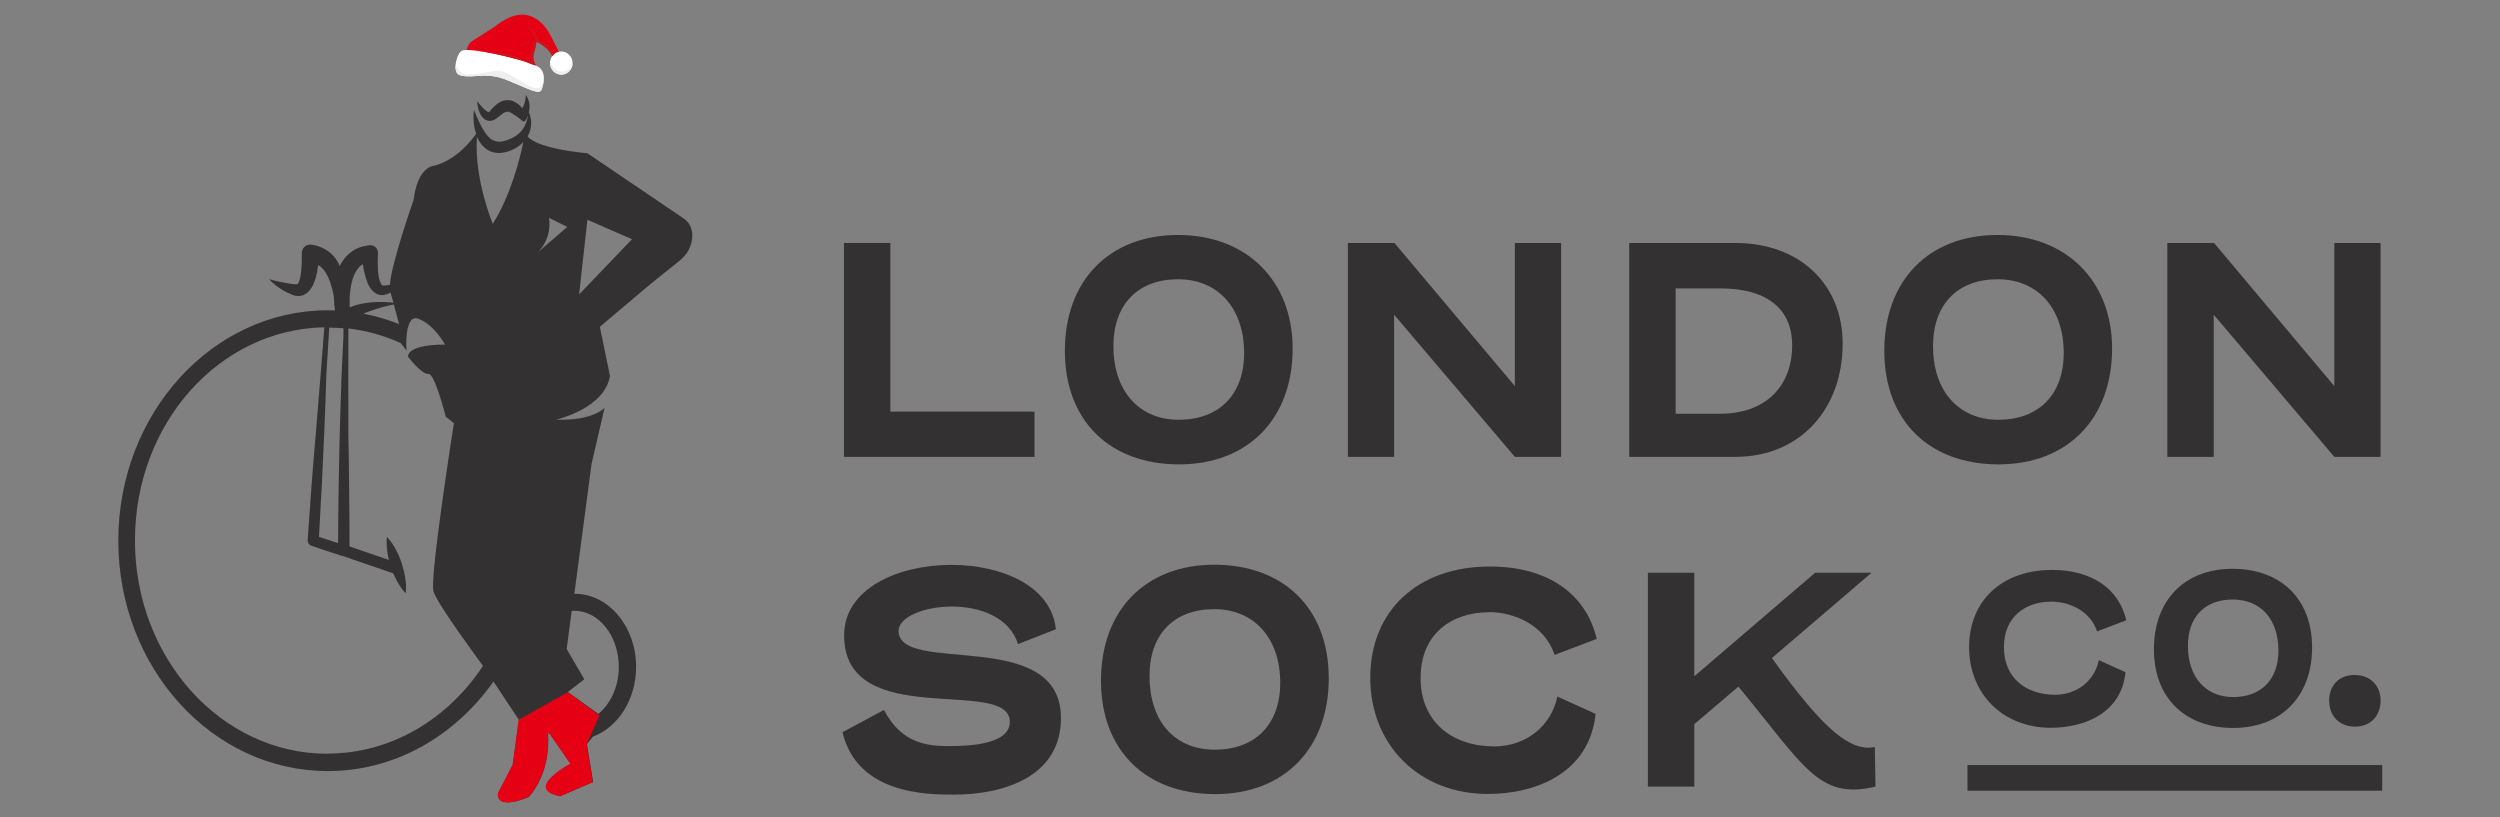
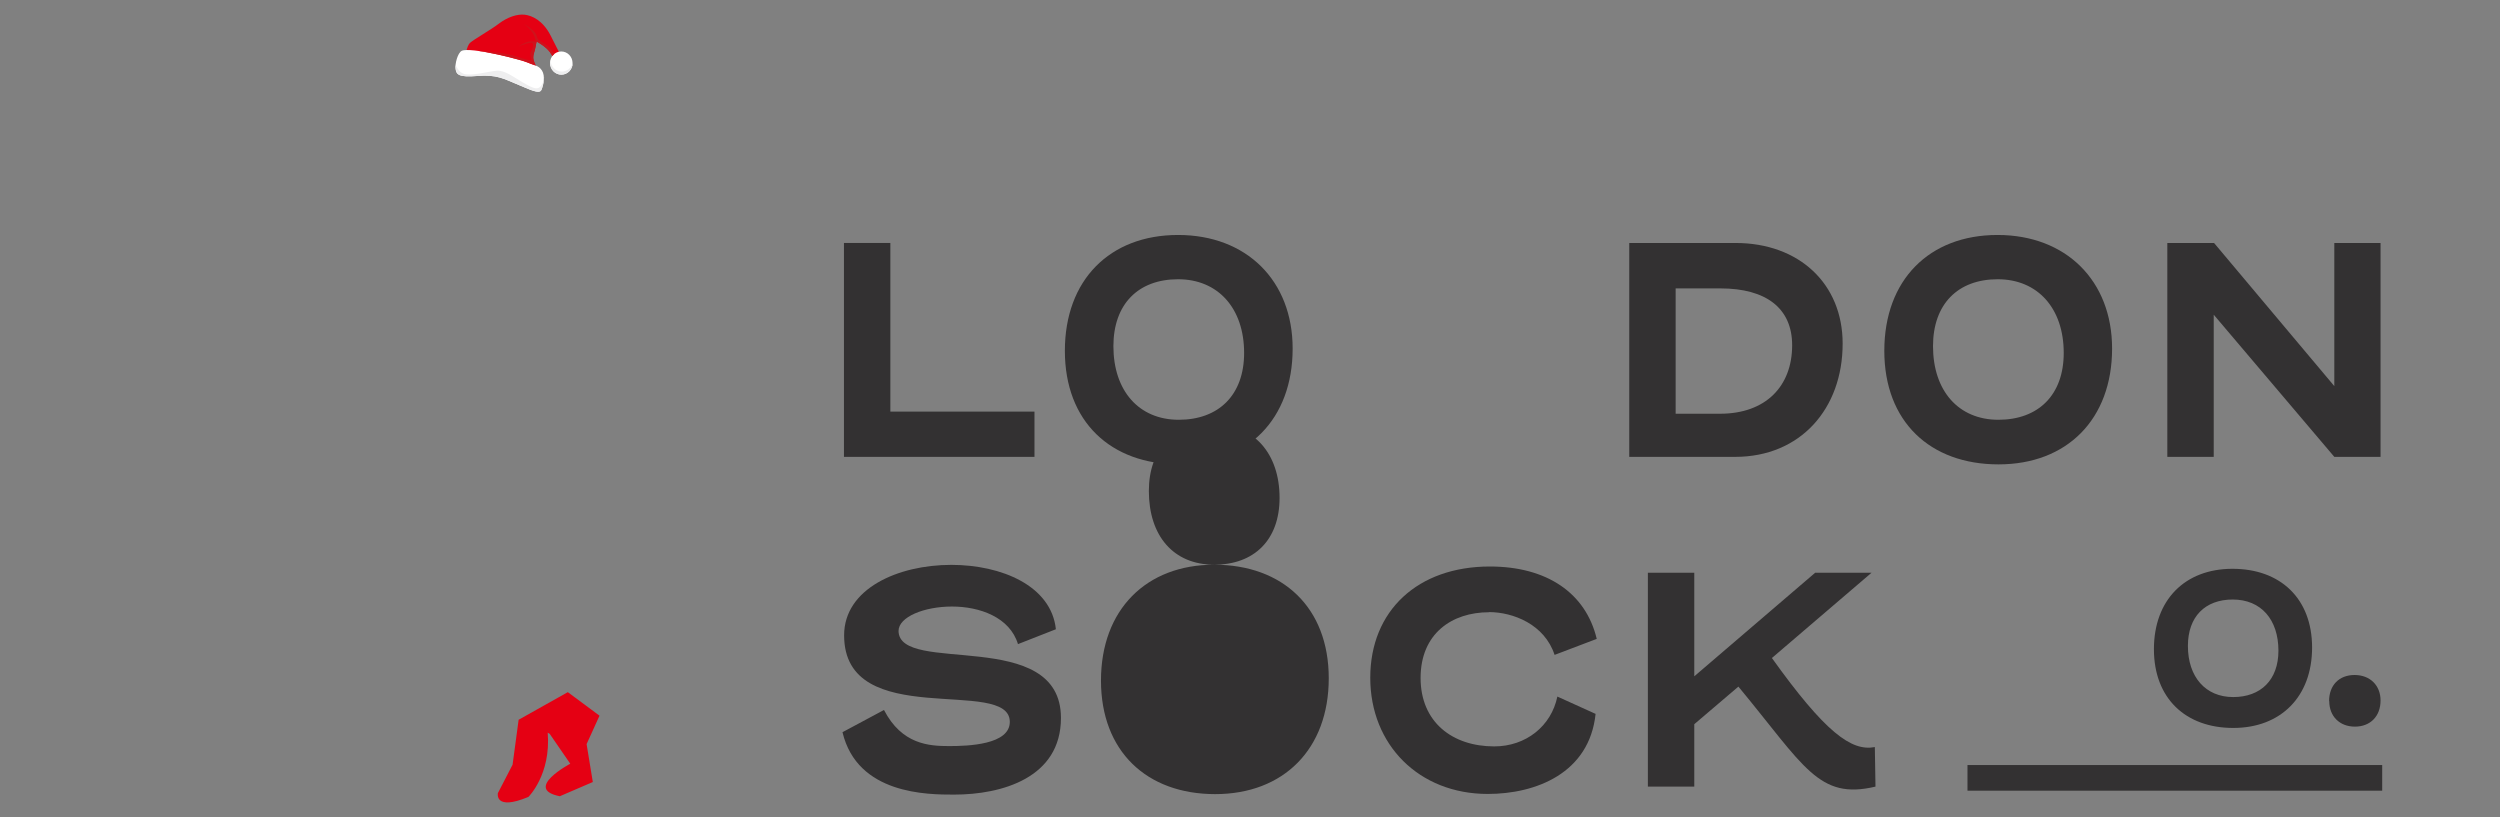
<svg xmlns="http://www.w3.org/2000/svg" viewBox="0 0 153 50" id="Layer_1">
  <rect x="0" y="0" width="153" height="50" fill="#808080" stroke="none" />
  <defs>
    <style>.cls-1{fill:#333132;}.cls-1,.cls-2,.cls-3,.cls-4,.cls-5,.cls-6,.cls-7{stroke-width:0px;}.cls-2{fill:#eeeeef;}.cls-2,.cls-4,.cls-5,.cls-6{fill-rule:evenodd;}.cls-3,.cls-4{fill:#e50013;}.cls-5,.cls-7{fill:#fff;}.cls-6{fill:#ce131c;}</style>
  </defs>
  <path d="M136.68,44.55c2.9,0,4.82-1.91,4.82-4.92s-1.95-4.82-4.87-4.82-4.81,1.91-4.81,4.92,1.94,4.82,4.85,4.82ZM136.64,36.69c1.74,0,2.8,1.23,2.8,3.13,0,1.79-1.08,2.84-2.77,2.84s-2.77-1.23-2.77-3.13c0-1.79,1.05-2.84,2.75-2.84Z" class="cls-1" />
-   <path d="M125.55,36.82c1.03,0,2.36.52,2.79,1.82l1.79-.68c-.46-1.95-2.13-3.08-4.54-3.08-3.06,0-5.08,1.87-5.08,4.73s2.08,4.93,4.99,4.93c2.04,0,4.32-.87,4.58-3.4l-1.63-.74c-.26,1.26-1.34,2.12-2.68,2.12-1.78,0-3.13-1.03-3.13-2.91s1.33-2.79,2.91-2.79Z" class="cls-1" />
  <path d="M142.55,42.91c0,.92.63,1.56,1.57,1.56s1.57-.63,1.57-1.6c0-.92-.64-1.56-1.59-1.56s-1.56.63-1.56,1.6Z" class="cls-1" />
  <rect height="1.57" width="25.38" y="46.82" x="120.41" class="cls-1" />
  <path d="M129.26,21.33c0-4.15-2.82-6.95-7.01-6.95s-6.93,2.76-6.93,7.09,2.8,6.95,6.99,6.95,6.95-2.76,6.95-7.09ZM118.3,21.19c0-2.58,1.52-4.1,3.96-4.1s4.04,1.77,4.04,4.51c0,2.58-1.56,4.09-4,4.09s-4-1.77-4-4.51Z" class="cls-1" />
  <polygon points="135.48 19.26 142.86 27.96 145.69 27.96 145.69 14.87 142.86 14.87 142.86 23.63 135.5 14.87 132.64 14.87 132.64 27.96 135.48 27.96 135.48 19.26" class="cls-1" />
  <polygon points="63.31 25.19 54.49 25.19 54.49 14.87 51.65 14.87 51.65 27.96 63.31 27.96 63.31 25.19" class="cls-1" />
  <path d="M91.12,37.46c1.48,0,3.41.75,4.02,2.62l2.58-.98c-.67-2.82-3.07-4.43-6.54-4.43-4.41,0-7.32,2.7-7.32,6.81s2.99,7.11,7.19,7.11c2.93,0,6.22-1.26,6.6-4.9l-2.34-1.06c-.37,1.81-1.93,3.05-3.86,3.05-2.56,0-4.51-1.48-4.51-4.19s1.91-4.02,4.19-4.02Z" class="cls-1" />
  <path d="M112.77,21.03c0-3.66-2.66-6.16-6.56-6.16h-6.5v13.09h6.48c4,0,6.58-2.95,6.58-6.93ZM102.55,25.33v-7.68h2.74c2.78,0,4.39,1.2,4.39,3.48,0,2.5-1.61,4.19-4.41,4.19h-2.72Z" class="cls-1" />
-   <path d="M74.31,34.56c-4.17,0-6.93,2.76-6.93,7.09s2.8,6.95,6.99,6.95,6.95-2.76,6.95-7.09-2.82-6.95-7.01-6.95ZM74.35,45.88c-2.5,0-4-1.77-4-4.51,0-2.58,1.52-4.09,3.96-4.09s4.04,1.77,4.04,4.51c0,2.58-1.56,4.09-4,4.09Z" class="cls-1" />
+   <path d="M74.31,34.56c-4.17,0-6.93,2.76-6.93,7.09s2.8,6.95,6.99,6.95,6.95-2.76,6.95-7.09-2.82-6.95-7.01-6.95Zc-2.5,0-4-1.77-4-4.51,0-2.58,1.52-4.09,3.96-4.09s4.04,1.77,4.04,4.51c0,2.58-1.56,4.09-4,4.09Z" class="cls-1" />
  <path d="M79.11,21.33c0-4.15-2.82-6.95-7.01-6.95s-6.93,2.76-6.93,7.09,2.8,6.95,6.99,6.95,6.95-2.76,6.95-7.09ZM68.14,21.19c0-2.58,1.52-4.1,3.96-4.1s4.04,1.77,4.04,4.51c0,2.58-1.56,4.09-4,4.09s-4-1.77-4-4.51Z" class="cls-1" />
-   <polygon points="85.32 19.26 92.71 27.96 95.54 27.96 95.54 14.87 92.71 14.87 92.71 23.63 85.34 14.87 82.49 14.87 82.49 27.96 85.32 27.96 85.32 19.26" class="cls-1" />
  <path d="M108.44,40.27l6.1-5.22h-3.45l-7.4,6.34v-6.34h-2.84v13.09h2.84v-3.82l2.7-2.3c4.04,4.88,4.9,6.95,8.39,6.12l-.04-2.42c-1.44.28-3.05-.91-6.3-5.45Z" class="cls-1" />
  <path d="M54.99,38.62c0-.87,1.58-1.5,3.27-1.5s3.54.65,4.04,2.3l2.32-.91c-.28-2.66-3.33-3.94-6.4-3.94-3.27,0-6.56,1.46-6.56,4.31,0,5.93,10.14,2.48,10.14,5.3,0,1.4-2.56,1.48-3.72,1.48-1.22,0-2.89-.1-3.98-2.21l-2.54,1.36c.91,3.82,5.22,3.82,6.83,3.82,2.91,0,6.54-1.02,6.54-4.69,0-5.63-9.94-2.58-9.94-5.34Z" class="cls-1" />
-   <path d="M41.93,13.43l-5.98-4.05s-3-.24-3.66-1.03c.27-.47.28-1.04.08-1.47.03-.12.04-.24.04-.36,0-.13-.02-.26-.06-.38-.04-.12-.1-.23-.17-.33-.01.25-.05.46-.13.65-.02.06-.06.11-.09.16-.14-.17-.31-.32-.56-.43-.21-.09-.5-.08-.7.01-.2.09-.35.21-.47.33-.11.11-.26.27-.27.3-.02.01-.01.03-.03.03-.02.01-.06,0-.11-.03-.2-.12-.41-.38-.61-.63,0,.16.03.33.07.49.05.16.11.32.24.48.07.08.15.16.29.2.13.05.3.03.42-.03.11-.05.21-.14.26-.17.18-.14.4-.38.65-.33.09.02.5.29.66.42.22.18.27.26.4.05.02-.03.03-.05.04-.08.03-.06.06-.12.08-.19-.07.45-.25.84-.53,1.1-.17.14-.34.28-.55.35-.1.05-.21.08-.32.12-.1.03-.2.05-.3.06-.19.01-.35-.03-.51-.12-.17-.09-.3-.27-.44-.46-.26-.39-.46-.87-.66-1.36-.07.48-.03.98.13,1.46-.28.4-1.2,1.59-2.56,1.95,0,0-1.01,0-1.27,2.1,0,0-1.36,3.86-1.45,5.2-.09.01-.18.02-.28.03-.2.03-.18,0-.24-.07-.11-.16-.19-.52-.21-.85-.02-.34-.02-.7,0-1.04,0-.03,0-.06,0-.09-.03-.26-.26-.44-.52-.41h-.02c-.24.03-.49.09-.73.19-.24.11-.46.27-.64.46-.18.19-.32.4-.43.62-.09-.21-.21-.42-.38-.61-.35-.4-.86-.63-1.36-.7-.03,0-.06,0-.08,0-.28,0-.51.24-.5.54,0,.33,0,.69-.03,1.02-.02.17-.04.33-.07.47-.03.14-.08.27-.12.33-.04.05.03.07-.17.07-.18-.01-.35-.04-.53-.07-.36-.06-.72-.14-1.09-.25.26.29.58.52.92.72.17.1.35.17.54.25.06.02.07.04.16.05.08.01.16.02.24.02.08-.01.17-.04.26-.06.07-.04.14-.08.21-.13.23-.2.35-.43.43-.63.08-.21.14-.41.18-.61.03-.16.05-.32.07-.47.08.04.15.09.21.16.22.19.37.49.5.82.11.31.2.65.26,1,0,.03,0,.06,0,.09,0,.24.03.47.06.71-.15,0-.29-.01-.44-.01-7.07,0-12.82,6.32-12.82,14.1s5.75,14.1,12.82,14.1c4.12,0,7.79-2.15,10.14-5.48l1.56,2.35-.37,2.75-.9,1.74s-.21,1.08,1.87.23c0,0,1.36-1.35,1.18-3.93.04.02.08.05.12.07l1.26,1.83s-1.04.57-1.4,1.17c-.36.61.76.81.76.81l2.02-.87-.38-2.32.37-.46c1.53-.57,2.64-2.27,2.64-4.27,0-2.47-1.69-4.47-3.76-4.47,0,0-.01,0-.02,0l1.05-7.93.8-3.45s-.71.81-2.96.72c0,0,2.96-.67,3.29-2.67l-.62-3.01,2.95-2.49c.43-.36.87-.7,1.3-1.05.38-.31.9-.66,1.14-1.08.35-.6.42-1.47-.17-1.94ZM24.44,19.84c-.72-.29-1.45-.5-2.2-.64.14-.06.28-.12.43-.17.45-.17.94-.29,1.43-.4.1.37.22.79.33,1.22ZM21.4,18.29c.01-.37.06-.74.14-1.07.09-.33.22-.63.41-.84.07-.09.16-.15.26-.21.02.17.05.34.09.51.05.2.1.4.18.6.08.2.19.41.41.6.11.09.26.17.42.18.16.01.3-.04.38-.06.07-.03.14-.06.21-.09.05.16.11.36.18.62-.05,0-.1-.01-.14-.02l-.46-.03c-.3,0-.61,0-.92.04-.31.04-.62.1-.93.2-.08.03-.15.06-.23.09,0-.17,0-.33,0-.5ZM21.02,20.08v.44c-.04.86-.08,1.72-.12,2.58-.04,1.18-.08,2.36-.11,3.54-.03,1.18-.05,2.36-.07,3.54-.02,1.02-.02,2.04-.03,3.06-.39-.13-.78-.26-1.17-.38.13-2.17.24-4.35.33-6.53.05-1.12.09-2.24.12-3.36l.18-2.92c.29,0,.58.02.86.04ZM20.04,46.13c-6.5,0-11.78-5.85-11.78-13.05s5.18-12.93,11.59-13.05c0,0-.4,5.11-.5,6.24-.2,2.26-.37,4.52-.52,6.78-.01.15.08.3.23.35h0c.62.21,1.24.42,1.87.62h0s.02,0,.03,0l3.11,1.07c.06.15.13.29.21.44.15.27.31.54.55.78.04-.33.02-.65-.03-.95-.04-.27-.11-.53-.19-.79v-.02s0,0,0,0c0-.02-.01-.05-.02-.07-.1-.29-.21-.57-.36-.84-.15-.27-.31-.54-.55-.78-.04.33-.01.64.03.95.02.16.06.31.09.46l-2.41-.83c0-1.09,0-2.18-.02-3.28-.01-1.18-.02-2.36-.05-3.54-.01-.8,0-6.52,0-6.52,1.1.13,2.18.43,3.21.9.12.18.31.36.35.48-.03-.4-.02-.97.07-1.4l.02-.03s0,0,0,0c.09-.38.27-.65.57-.56.99.3,1.7,1.6,1.7,1.6,0,0-2.23-.06-2.27.74,0,0,.85,1.11,1.24,1.05.4-.06,1.07,2.62,1.07,2.62l.5.4s-1.5,9.49-1.25,10.3c.25.81,3.03,4.55,3.03,4.55-2.14,3.25-5.61,5.37-9.52,5.37ZM30.16,13.7s-1.16-2.75-.97-5.33c.11.26.27.51.52.71.26.21.62.31.96.28.16-.02.32-.06.46-.1.13-.06.27-.1.4-.18.18-.1.35-.23.5-.39-.22,1.06-.77,3.25-1.87,5.01ZM34.99,37.39c.05,0,.11-.01.16-.01,1.5,0,2.72,1.54,2.72,3.43,0,1.21-.5,2.27-1.25,2.88l-1.87-1.34,1.01-.78-1.08-1.85.31-2.34ZM32.9,15.45c-.1.1-.18.15-.18.15l.18-.15c.3-.29.85-.98.7-2.12l1.12.56-1.82,1.56ZM35.44,18.02l.51-4.57,2.73,1.19-3.24,3.38Z" class="cls-1" />
  <path d="M33,4.59c-.06-.31-.25-.59-.34-.88-.09-.29.05-.53.09-.75.04-.22.09-.42.09-.42,0,0,.58.32.81.65.23.33.41.72.43.67.02-.05.21-.4.2-.47,0-.07-.12-.32-.59-1.23-.47-.91-1.13-1.21-1.58-1.26-.45-.05-1.04.14-1.57.54-.52.4-1.53.96-1.77,1.18-.24.22-.29.92-.29.92l4.52,1.05Z" class="cls-4" />
  <path d="M32.32,3.84c.39.18.64.15.85.48.21.33.09.89-.04,1.18-.12.3-.77-.05-1.53-.36-.76-.31-1.21-.59-2.39-.49-1.18.1-1.28-.11-1.33-.42-.05-.31.13-1,.38-1.12.52-.25,3.63.53,4.06.73Z" class="cls-5" />
  <ellipse ry=".71" rx=".69" cy="3.86" cx="34.35" class="cls-7" />
  <path d="M34.38,4.38c.32,0,.59-.22.67-.52,0,.39-.31.71-.69.71s-.69-.32-.69-.71c0-.07,0-.13.02-.19h0c0,.39.31.71.69.71Z" class="cls-2" />
  <path d="M33.29,4.74c0,.28-.07.57-.15.76-.12.3-.77-.05-1.53-.36-.76-.31-1.21-.59-2.39-.49-1.18.1-1.28-.11-1.33-.42-.01-.07-.01-.15,0-.24.08.18.22.42.47.52.42.17,1.5-.13,2.02-.18.52-.05,1.06.4,1.62.72.56.32.84.46,1.05.27.21-.19.25-.58.25-.58Z" class="cls-2" />
  <path d="M33.9,3.32s-.07.07-.09.1c-.05-.08-.09-.15-.15-.23-.23-.33-.81-.65-.81-.65,0,0-.06.2-.09.42-.04.22-.18.47-.09.75.03.1.07.2.12.3-.13-.05-.28-.09-.46-.17-.3-.14-1.96-.57-3.08-.73,0,0,1.59.1,2.17.29.58.19,1.05.34,1.09.26.04-.08-.14-.33,0-.55.14-.22.14-.38.07-.47-.08-.09-.72.14-.83.2-.11.06.37-.29.7-.31.34-.02.32.06.33,0,.01-.05-.02-.27-.2-.54-.16-.24-.46-.49-.54-.54.11.06.68.4.78.68.11.32.07.28.37.47.29.19.4.21.68.63.02.02.03.05.05.07Z" class="cls-6" />
  <path d="M31.74,44.05l-.37,2.75-.9,1.74s-.23,1.11,1.87.23c0,0,1.39-1.36,1.18-3.93l.12.07,1.26,1.83s-2.9,1.54-.64,1.99l2.02-.87-.38-2.32.79-1.74-1.94-1.44-3.01,1.69Z" class="cls-3" />
</svg>